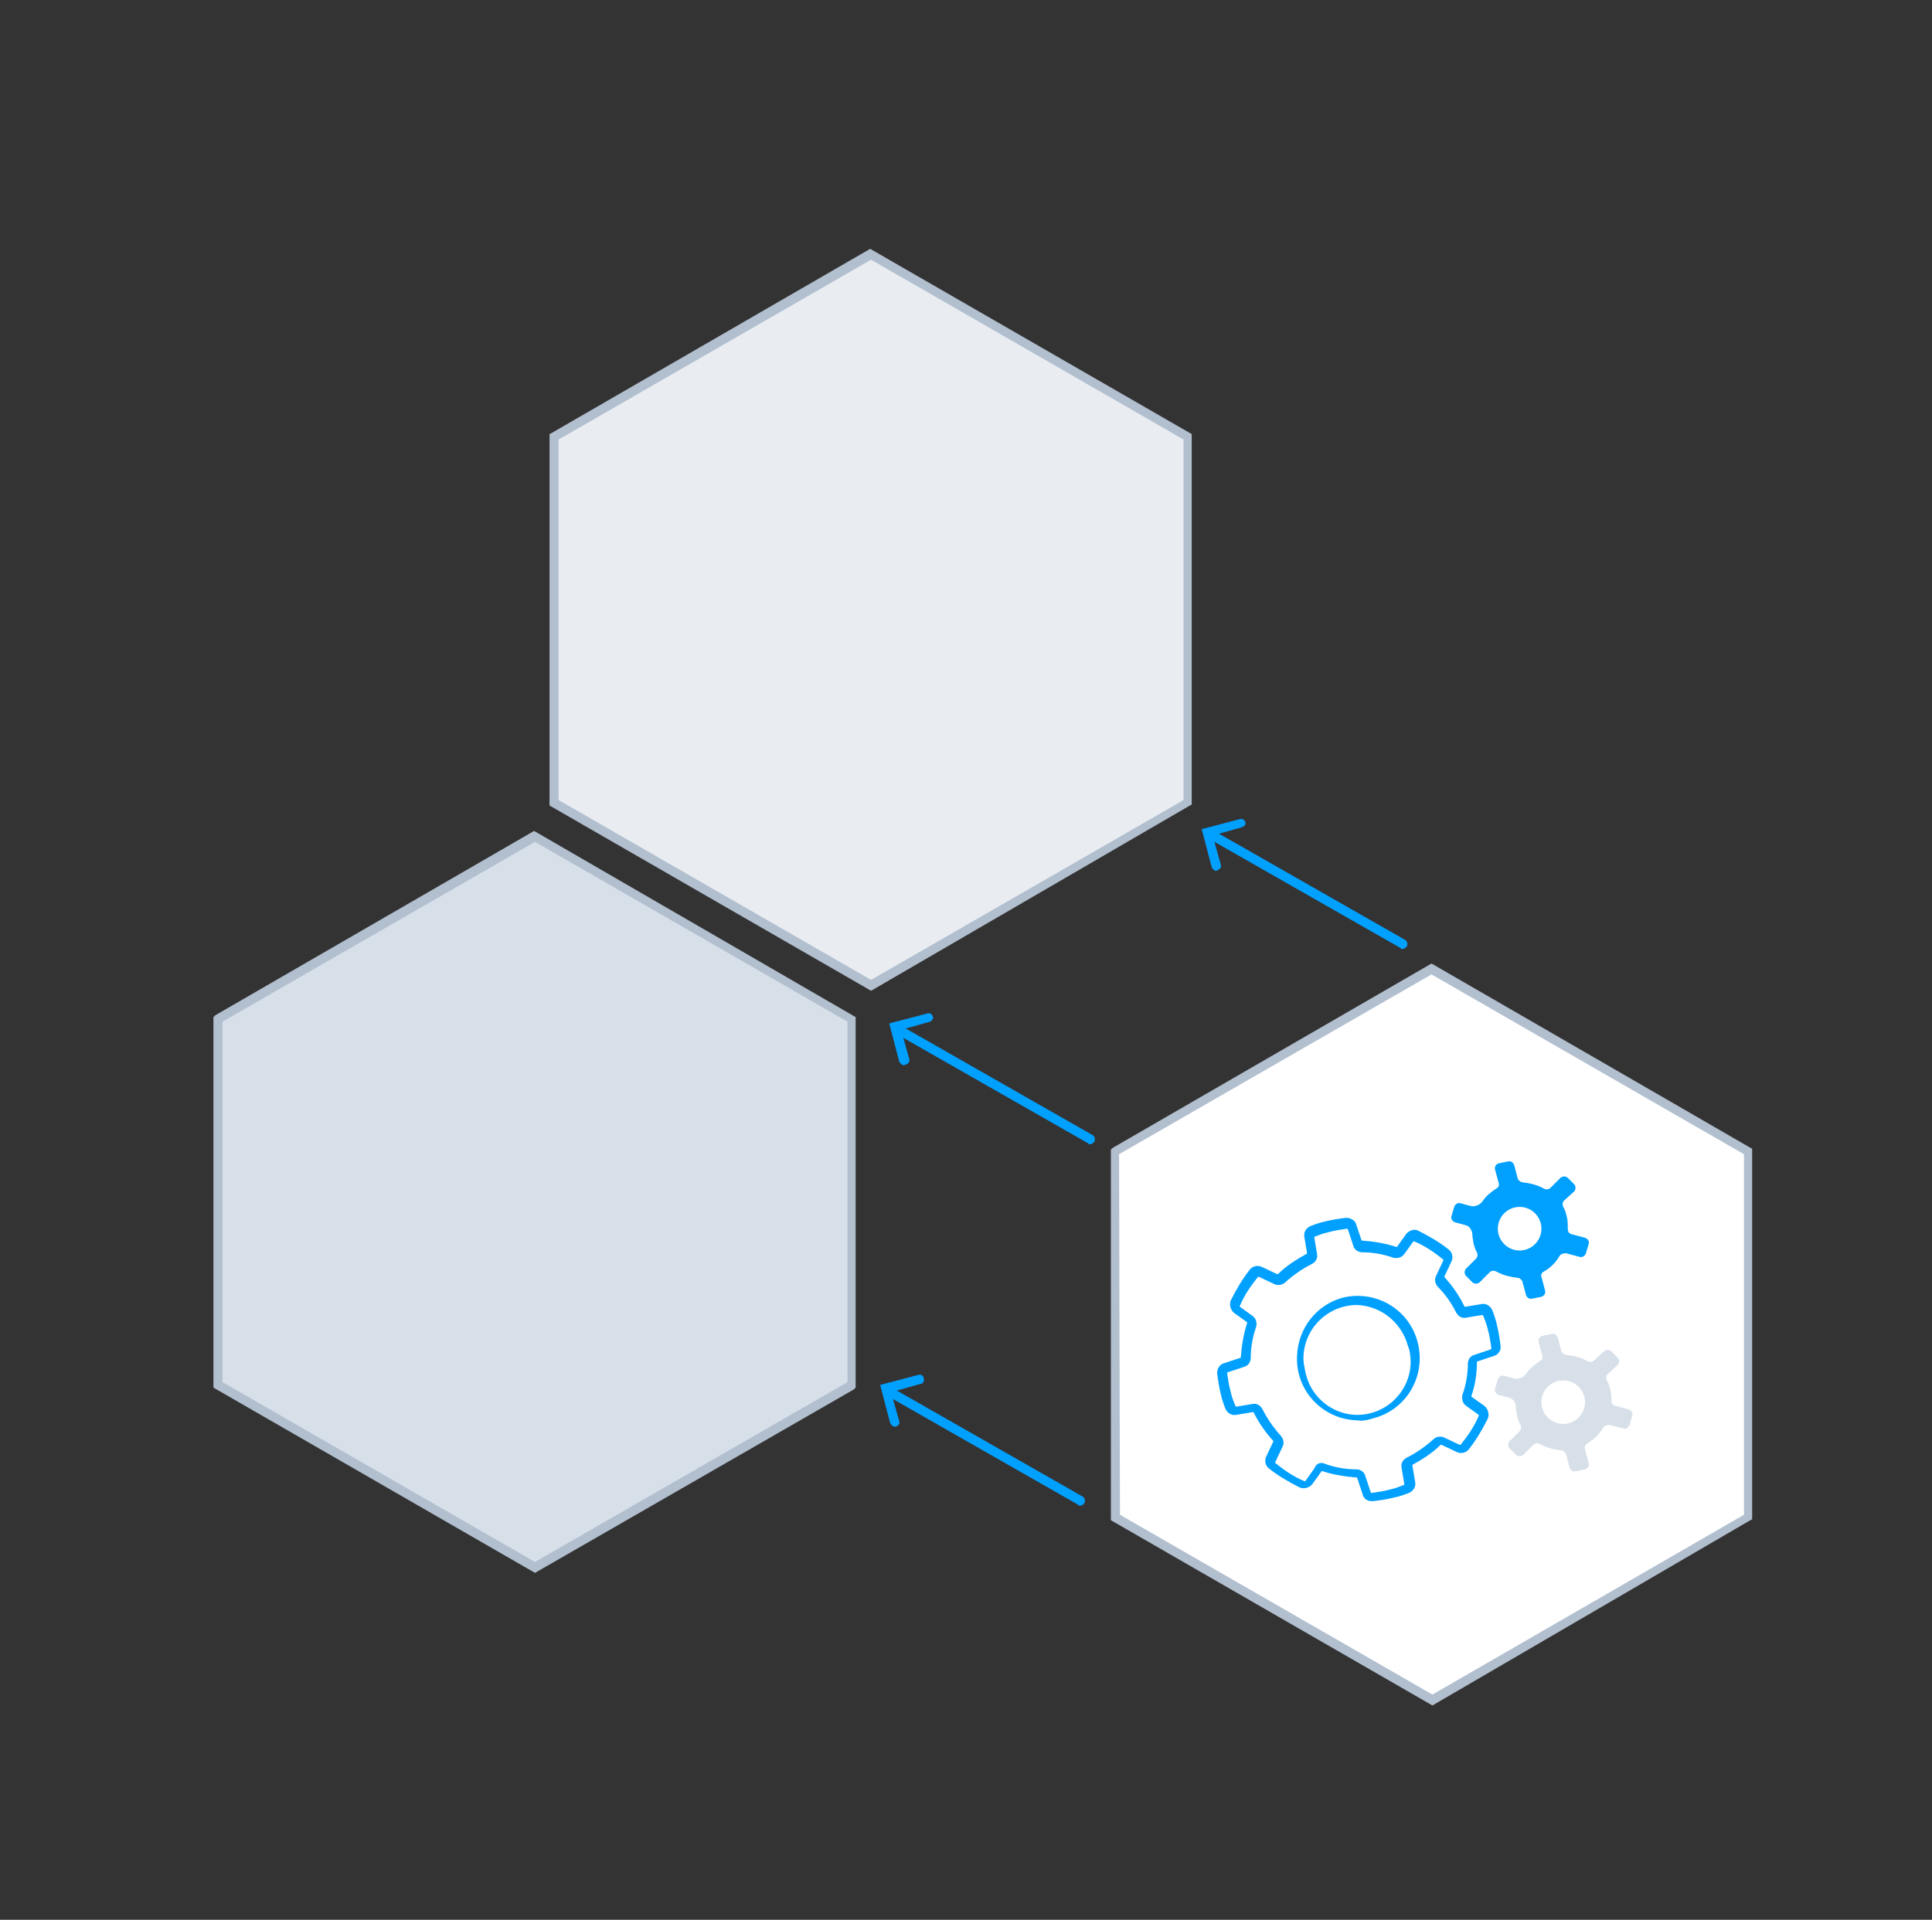
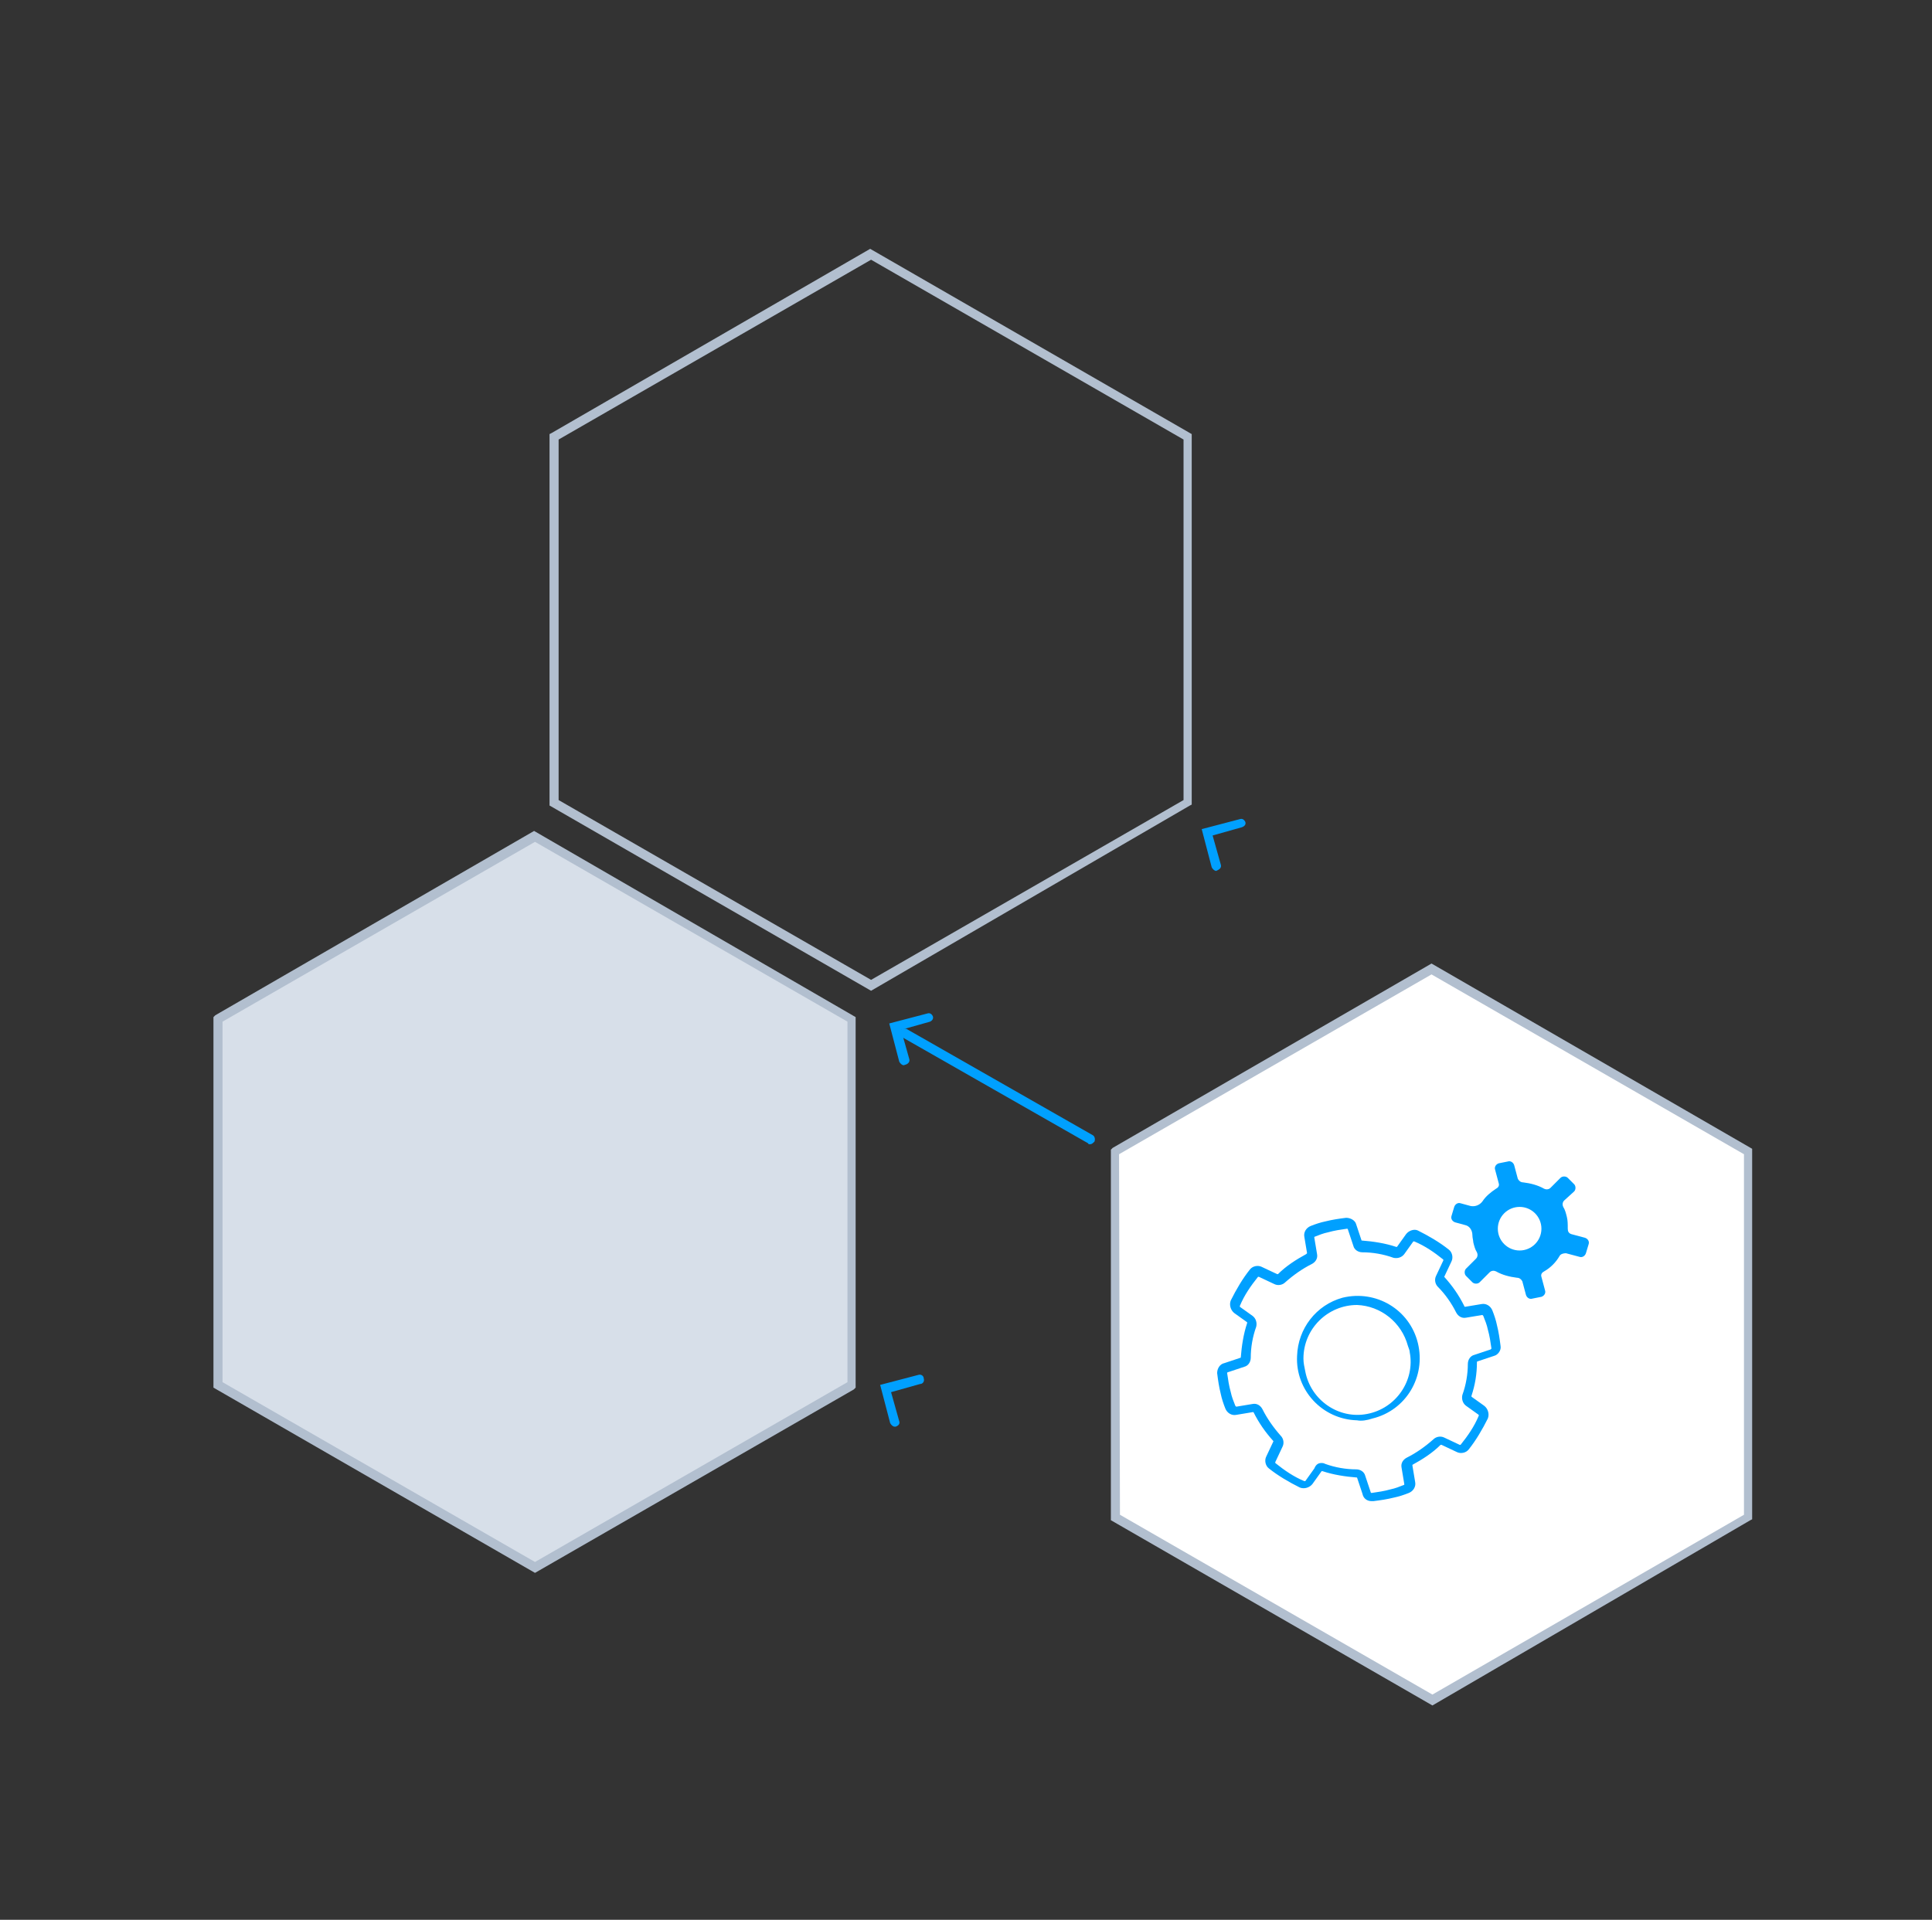
<svg xmlns="http://www.w3.org/2000/svg" version="1.1" id="Warstwa_1" x="0px" y="0px" viewBox="0 0 212.7 211.4" style="enable-background:new 0 0 212.7 211.4;" xml:space="preserve">
  <rect x="0" y="0" width="212.7" height="211.4" fill="#333333" stroke="none" />
  <style type="text/css">
	.st0{fill:#D7DFE9;}
	.st1{fill:#B2BFCF;}
	.st2{fill:#E9EDF2;}
	.st3{fill:#FFFFFF;}
	.st4{fill:#00A0FF;}
</style>
  <title>Integration</title>
  <g>
    <polygon class="st0" points="24,112.2 58.9,92.1 93.7,112.2 93.7,152.5 58.9,172.6 24,152.5  " />
    <path class="st1" d="M58.9,173.2l-35.4-20.4V112l0.2-0.2l35.1-20.3L94.2,112v40.8L94,153L58.9,173.2z M24.5,152.2L58.9,172   l34.4-19.8v-39.7L58.9,92.7l-34.4,19.8L24.5,152.2z" />
-     <polygon class="st2" points="61,48.1 95.9,28 130.8,48.1 130.8,88.4 95.9,108.5 61,88.4  " />
    <path class="st1" d="M95.9,109.1L60.5,88.7V47.8l0.2-0.1l35.1-20.3l35.4,20.4v40.8l-0.2,0.1L95.9,109.1z M61.5,88.1l34.4,19.8   l34.4-19.8V48.4L95.9,28.6L61.5,48.4V88.1z" />
    <polygon class="st3" points="122.8,126.8 157.7,106.7 192.5,126.8 192.5,167.1 157.7,187.2 122.8,167.1  " />
    <path class="st1" d="M157.7,187.8l-35.4-20.4v-40.8l0.2-0.2l35.1-20.3l35.3,20.4v40.8l-0.2,0.1L157.7,187.8z M123.3,166.8   l34.4,19.8l34.3-19.8v-39.7l-34.4-19.8l-34.4,19.8L123.3,166.8z" />
-     <path class="st4" d="M154.4,104.5c-0.1,0-0.2,0-0.2-0.1l-20.5-11.7c-0.2-0.1-0.3-0.4-0.2-0.7c0,0,0,0,0,0c0.1-0.2,0.4-0.3,0.7-0.2   l20.5,11.7c0.2,0.1,0.3,0.4,0.2,0.7C154.7,104.4,154.6,104.5,154.4,104.5L154.4,104.5z" />
    <path class="st4" d="M133.9,95.9c-0.2,0-0.4-0.2-0.5-0.4l-1.1-4.2l4.2-1.1c0.3-0.1,0.5,0.1,0.6,0.3c0.1,0.3-0.1,0.5-0.4,0.6   l-3.2,0.9l0.9,3.2c0.1,0.3-0.1,0.5-0.3,0.6c0,0,0,0,0,0L133.9,95.9z" />
    <path class="st4" d="M120,126c-0.1,0-0.2,0-0.2-0.1l-20.5-11.7c-0.2-0.1-0.3-0.4-0.2-0.7c0.1-0.2,0.4-0.3,0.7-0.2l20.5,11.7   c0.2,0.1,0.3,0.4,0.2,0.7C120.3,125.9,120.2,126,120,126L120,126z" />
    <path class="st4" d="M99.5,117.3c-0.2,0-0.4-0.2-0.5-0.4l-1.1-4.2l4.2-1.1c0.3-0.1,0.5,0.1,0.6,0.3c0.1,0.3-0.1,0.5-0.3,0.6   l-3.2,0.9l0.9,3.2c0.1,0.3-0.1,0.5-0.3,0.6c0,0,0,0,0,0L99.5,117.3z" />
-     <path class="st4" d="M118.9,165.8c-0.1,0-0.2,0-0.2-0.1L98.2,154c-0.2-0.1-0.3-0.4-0.2-0.7c0,0,0,0,0,0c0.1-0.2,0.4-0.3,0.7-0.2   l20.5,11.7c0.2,0.1,0.3,0.4,0.2,0.7C119.3,165.7,119.1,165.8,118.9,165.8L118.9,165.8z" />
    <path class="st4" d="M98.5,157.1c-0.2,0-0.4-0.2-0.5-0.4l-1.1-4.2l4.2-1.1c0.3-0.1,0.6,0.1,0.6,0.4c0.1,0.3-0.1,0.6-0.4,0.6   l-3.2,0.9l0.9,3.2c0.1,0.3-0.1,0.5-0.4,0.6c0,0,0,0,0,0L98.5,157.1z" />
    <path class="st4" d="M172.5,134c-0.1-0.4-0.2-0.8-0.4-1.1c-0.1-0.2-0.1-0.5,0.1-0.7l1.1-1c0.2-0.2,0.2-0.6,0-0.8l-0.7-0.7   c-0.2-0.2-0.6-0.2-0.8,0l-1.1,1.1c-0.2,0.2-0.5,0.2-0.7,0.1c-0.7-0.4-1.5-0.6-2.3-0.7c-0.3,0-0.5-0.2-0.6-0.4l-0.4-1.5   c-0.1-0.3-0.4-0.5-0.7-0.4l-1,0.2c-0.3,0.1-0.5,0.4-0.4,0.7c0,0,0,0,0,0l0.4,1.5c0.1,0.3-0.1,0.5-0.3,0.6c-0.6,0.4-1.1,0.8-1.5,1.4   c-0.3,0.4-0.8,0.6-1.3,0.5l-1.1-0.3c-0.3-0.1-0.6,0.1-0.7,0.4c0,0,0,0,0,0l-0.3,1c-0.1,0.3,0.1,0.6,0.4,0.7c0,0,0,0,0,0l1.1,0.3   c0.5,0.1,0.8,0.6,0.8,1.1c0,0.3,0.1,0.6,0.1,0.8c0.1,0.4,0.2,0.8,0.4,1.1c0.1,0.2,0.1,0.5-0.1,0.7l-1.1,1.1c-0.2,0.2-0.2,0.6,0,0.8   c0,0,0,0,0,0l0.7,0.7c0.2,0.2,0.6,0.2,0.8,0l1.1-1.1c0.2-0.2,0.5-0.2,0.7-0.1c0.7,0.4,1.5,0.6,2.3,0.7c0.3,0,0.5,0.2,0.6,0.4   l0.4,1.5c0.1,0.3,0.4,0.5,0.7,0.4l1-0.2c0.3-0.1,0.5-0.4,0.4-0.7c0,0,0,0,0,0l-0.4-1.5c-0.1-0.3,0.1-0.5,0.3-0.6   c0.7-0.4,1.3-1,1.7-1.7c0.1-0.2,0.4-0.3,0.7-0.3l1.5,0.4c0.3,0.1,0.6-0.1,0.7-0.4c0,0,0,0,0,0l0.3-1c0.1-0.3-0.1-0.6-0.4-0.7   l-1.5-0.4c-0.3-0.1-0.4-0.3-0.4-0.6C172.6,134.8,172.6,134.4,172.5,134z" />
    <path class="st4" d="M151,165.3c-0.5,0-0.9-0.3-1-0.8l-0.6-1.8c-1.3-0.1-2.6-0.3-3.8-0.7c0,0-0.1,0-0.1,0l-1,1.4   c-0.3,0.4-0.9,0.6-1.4,0.4c-1.2-0.6-2.4-1.3-3.4-2.1c-0.4-0.3-0.5-0.9-0.3-1.3l0.8-1.7c-0.9-1-1.6-2-2.2-3.2c0,0-0.1,0-0.1,0   l-1.8,0.3c-0.5,0.1-1-0.2-1.2-0.7c-0.2-0.5-0.4-1.1-0.5-1.6c-0.2-0.8-0.3-1.5-0.4-2.3c0-0.5,0.3-1,0.8-1.1l1.8-0.6   c0.1-1.3,0.3-2.6,0.7-3.8c0,0,0-0.1,0-0.1l-1.4-1c-0.4-0.3-0.6-0.9-0.4-1.4c0.6-1.2,1.3-2.4,2.1-3.4c0.3-0.4,0.9-0.5,1.3-0.3   l1.7,0.8c0,0,0.1,0,0.1,0c0.9-0.9,2-1.6,3.1-2.2c0,0,0.1-0.1,0.1-0.1l-0.3-1.8c-0.1-0.5,0.2-1,0.7-1.2c0.5-0.2,1.1-0.4,1.6-0.5   c0.8-0.2,1.5-0.3,2.3-0.4c0.5,0,1,0.3,1.1,0.7l0.6,1.8c1.3,0.1,2.6,0.3,3.8,0.7c0,0,0.1,0,0.1,0l1-1.4c0.3-0.4,0.9-0.6,1.3-0.4   c1.2,0.6,2.4,1.3,3.4,2.1c0.4,0.3,0.5,0.9,0.3,1.3l-0.8,1.7c0.9,1,1.6,2,2.2,3.2c0,0,0,0.1,0.1,0.1l1.8-0.3c0.5-0.1,1,0.2,1.2,0.7   c0.2,0.5,0.4,1.1,0.5,1.6c0.2,0.8,0.3,1.5,0.4,2.3c0.1,0.5-0.3,1-0.7,1.1l-1.8,0.6c0,0-0.1,0-0.1,0.1c0,1.3-0.2,2.5-0.6,3.7   c0,0,0,0.1,0,0.1l1.4,1c0.4,0.3,0.6,0.9,0.4,1.4c-0.6,1.2-1.3,2.4-2.1,3.4c-0.3,0.4-0.9,0.5-1.3,0.3l-1.7-0.8c0,0-0.1,0-0.1,0   c-0.9,0.9-2,1.6-3.1,2.2c0,0,0,0.1,0,0.1l0.3,1.8c0.1,0.5-0.2,1-0.7,1.2c-0.5,0.2-1.1,0.4-1.6,0.5c-0.8,0.2-1.5,0.3-2.3,0.4   L151,165.3z M145.5,161.1c0.1,0,0.2,0,0.4,0.1c1.1,0.4,2.3,0.6,3.4,0.6c0.5,0,0.9,0.3,1,0.7l0.6,1.8c0,0,0,0.1,0.1,0.1   c0.7-0.1,1.4-0.2,2.1-0.4c0.5-0.1,1-0.3,1.5-0.5c0,0,0-0.1,0-0.1l-0.3-1.8c-0.1-0.5,0.2-0.9,0.6-1.1c1-0.5,2-1.2,2.9-2   c0.3-0.3,0.8-0.4,1.2-0.2l1.7,0.8c0,0,0.1,0,0.1,0c0.8-1,1.5-2,2-3.2c0,0,0-0.1,0-0.1l-1.4-1c-0.4-0.3-0.5-0.8-0.4-1.2   c0.4-1.1,0.6-2.3,0.6-3.4c0-0.5,0.3-0.9,0.7-1l0,0l1.8-0.6c0,0,0.1-0.1,0.1-0.1c-0.1-0.7-0.2-1.4-0.4-2.1c-0.1-0.5-0.3-1-0.5-1.5   c0,0-0.1-0.1-0.1-0.1l-1.8,0.3c-0.5,0.1-0.9-0.2-1.1-0.6c-0.5-1-1.2-2-2-2.8c-0.3-0.3-0.4-0.8-0.2-1.2l0.8-1.7c0,0,0-0.1,0-0.1   c-1-0.8-2-1.5-3.2-2c0,0-0.1,0-0.1,0l-1,1.4c-0.3,0.4-0.8,0.5-1.2,0.4c-1.1-0.4-2.3-0.6-3.4-0.6c-0.5,0-0.9-0.3-1-0.7l-0.6-1.8   c0,0,0-0.1-0.1-0.1c-0.7,0.1-1.4,0.2-2.1,0.4c-0.5,0.1-1,0.3-1.5,0.5c0,0,0,0.1,0,0.1l0.3,1.8c0.1,0.5-0.2,0.9-0.6,1.1   c-1,0.5-2,1.2-2.9,2c-0.3,0.3-0.8,0.4-1.2,0.2l-1.7-0.8c0,0-0.1,0-0.1,0c-0.8,1-1.5,2-2,3.2c0,0,0,0.1,0,0.1l1.4,1   c0.4,0.3,0.5,0.8,0.4,1.2c-0.4,1.1-0.6,2.3-0.6,3.4c0,0.5-0.3,0.9-0.7,1l-1.8,0.6c0,0-0.1,0-0.1,0.1c0.1,0.7,0.2,1.4,0.4,2.1   c0.1,0.5,0.3,1,0.5,1.5c0,0,0.1,0.1,0.1,0.1l1.8-0.3c0.5-0.1,0.9,0.2,1.1,0.6c0.5,1,1.2,2,2,2.9c0.3,0.3,0.4,0.8,0.2,1.2l-0.8,1.7   c0,0,0,0.1,0,0.1c1,0.8,2,1.5,3.2,2c0,0,0.1,0,0.1,0l1-1.4C144.9,161.2,145.2,161.1,145.5,161.1L145.5,161.1z" />
    <path class="st4" d="M149.4,156.4c-3.8-0.1-6.8-3.3-6.6-7.1c0.1-3,2.1-5.6,5-6.4c3.7-0.9,7.4,1.3,8.3,5l0,0c0.9,3.7-1.3,7.4-5,8.3   c0,0,0,0,0,0C150.5,156.4,149.9,156.5,149.4,156.4z M149.4,143.7c-3.2,0-5.9,2.6-5.9,5.9c0,0.5,0.1,0.9,0.2,1.4   c0.6,3.2,3.7,5.3,6.8,4.7c3.2-0.6,5.3-3.7,4.7-6.8c0-0.2-0.1-0.4-0.2-0.7l0,0C154.3,145.6,152,143.8,149.4,143.7L149.4,143.7z" />
    <circle class="st3" cx="167.3" cy="135.3" r="2.4" />
-     <path class="st0" d="M177.3,153.1c-0.1-0.4-0.2-0.8-0.4-1.1c-0.1-0.2-0.1-0.5,0.1-0.7l1.1-1c0.2-0.2,0.2-0.6,0-0.8c0,0,0,0,0,0   l-0.7-0.7c-0.2-0.2-0.6-0.2-0.8,0l-1.1,1c-0.2,0.2-0.5,0.2-0.7,0.1c-0.7-0.4-1.5-0.6-2.3-0.7c-0.3,0-0.5-0.2-0.6-0.4l-0.4-1.5   c-0.1-0.3-0.4-0.5-0.7-0.4l-1,0.2c-0.3,0.1-0.5,0.4-0.4,0.7c0,0,0,0,0,0l0.4,1.5c0.1,0.3-0.1,0.5-0.3,0.6c-0.6,0.4-1.1,0.8-1.5,1.4   c-0.3,0.4-0.8,0.6-1.3,0.5l-1.1-0.3c-0.3-0.1-0.6,0.1-0.7,0.4l-0.3,1c-0.1,0.3,0.1,0.6,0.4,0.7c0,0,0,0,0,0l1.1,0.3   c0.5,0.1,0.8,0.6,0.8,1.1c0,0.3,0.1,0.6,0.1,0.8c0.1,0.4,0.2,0.8,0.4,1.1c0.1,0.2,0.1,0.5-0.1,0.7l-1.1,1.1c-0.2,0.2-0.2,0.6,0,0.8   c0,0,0,0,0,0l0.7,0.7c0.2,0.2,0.6,0.2,0.8,0c0,0,0,0,0,0l1.1-1.1c0.2-0.2,0.5-0.2,0.7-0.1c0.7,0.4,1.5,0.6,2.3,0.7   c0.3,0,0.5,0.2,0.6,0.4l0.4,1.5c0.1,0.3,0.4,0.5,0.7,0.4c0,0,0,0,0,0l1-0.2c0.3-0.1,0.5-0.4,0.4-0.7l-0.4-1.5   c-0.1-0.3,0-0.5,0.3-0.7c0.7-0.4,1.3-1,1.7-1.7c0.1-0.2,0.4-0.3,0.7-0.3l1.5,0.4c0.3,0.1,0.6-0.1,0.7-0.4l0.3-1   c0.1-0.3-0.1-0.6-0.4-0.7c0,0,0,0,0,0l-1.5-0.4c-0.3-0.1-0.4-0.3-0.4-0.6C177.4,153.9,177.4,153.5,177.3,153.1z" />
    <circle class="st3" cx="172.1" cy="154.4" r="2.4" />
  </g>
</svg>